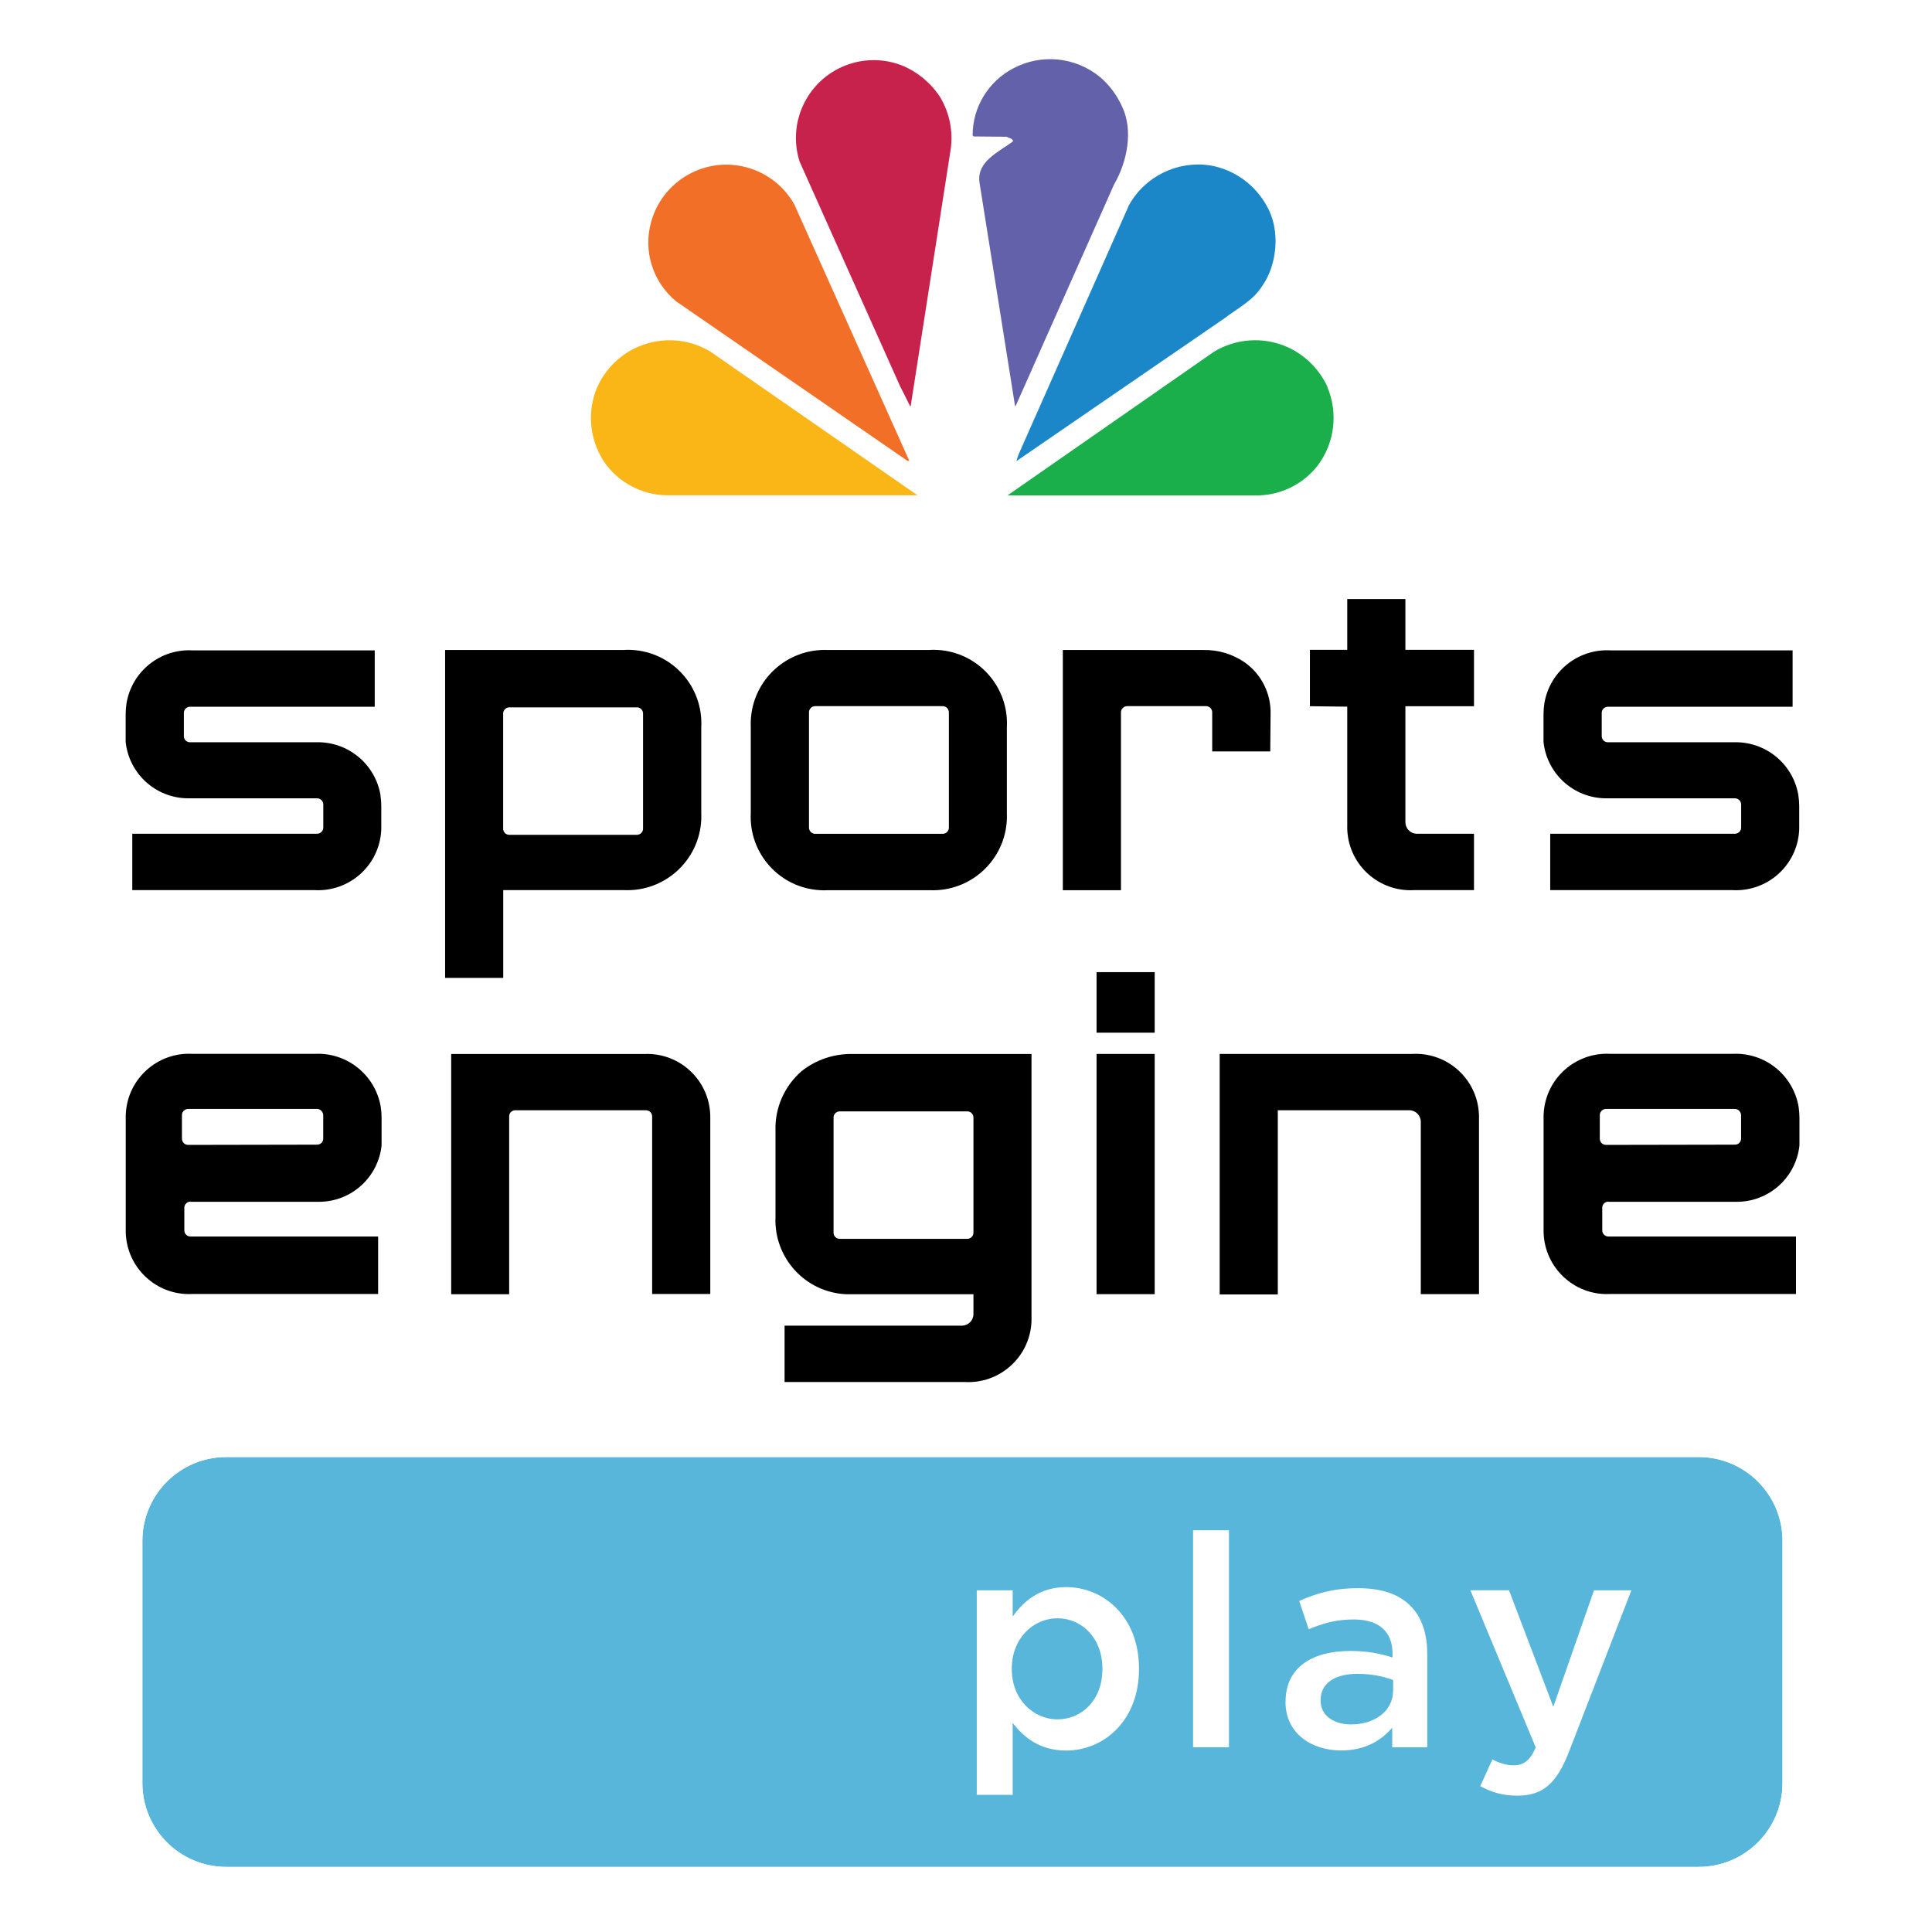
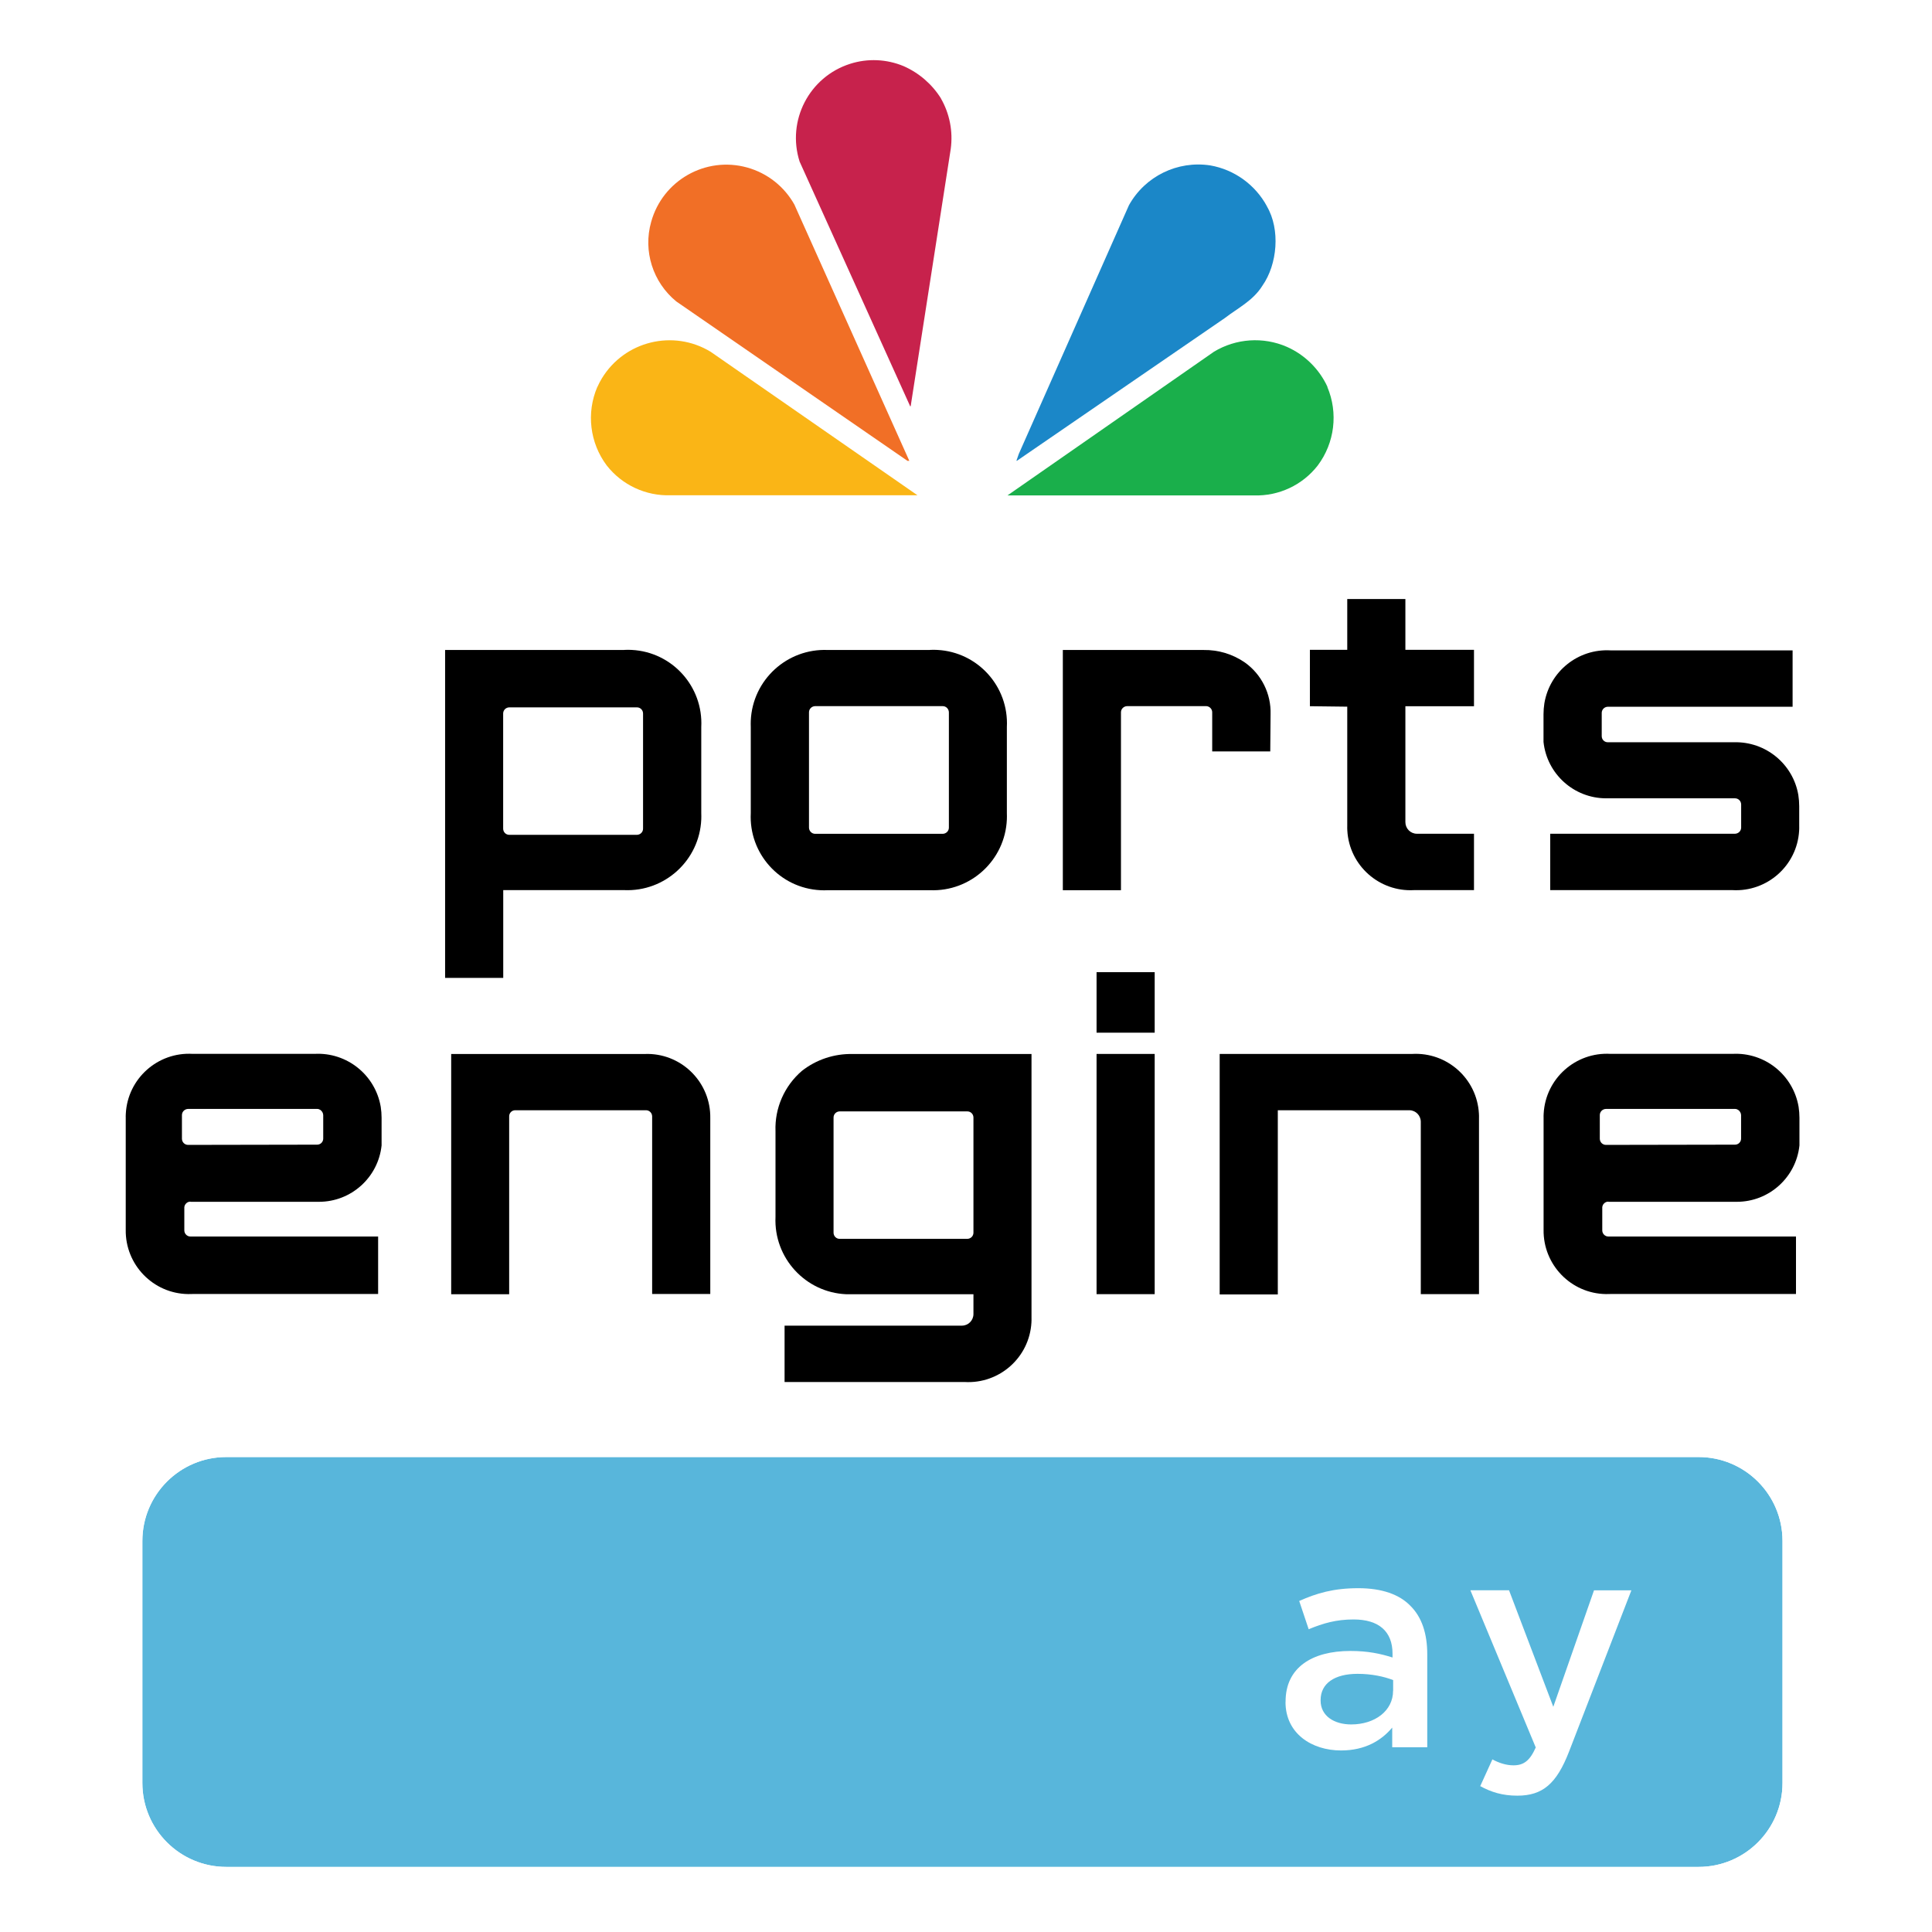
<svg xmlns="http://www.w3.org/2000/svg" width="200" height="200" viewBox="0 0 200 200" fill="none">
-   <rect width="200" height="200" fill="white" />
  <g clip-path="url(#clip0_2617_9070)">
    <path d="M99.536 9.405C100.66 7.564 102.525 5.65 104.526 4.853C108.168 3.298 112.368 3.912 115.413 6.432C118.195 8.8 119.518 12.459 118.896 16.063C119.598 15.847 120.283 15.576 120.945 15.265C125.145 14.006 129.68 15.496 132.319 18.997C134.383 21.803 134.893 25.462 133.674 28.723C133.028 30.341 132 31.785 130.685 32.933L130.82 33.06C134.75 33.252 138.615 36.305 139.819 40.028C141.046 43.767 140.026 47.881 137.197 50.616C134.941 52.84 132.048 53.622 128.82 53.518H70.252C65.438 53.622 61.724 51.493 59.723 47.212C58.153 43.536 58.918 38.84 61.867 36.05C63.701 34.105 66.02 33.315 68.523 32.917C65.685 30.429 64.386 26.61 65.127 22.903C65.877 19.563 68.22 16.804 71.408 15.536C74.293 14.46 77.498 14.667 80.216 16.118L80.311 16.015C79.57 11.765 81.475 7.938 84.958 5.595C88.09 3.474 93.12 3.522 96.204 5.778C97.575 6.727 98.715 7.962 99.544 9.405" fill="white" />
-     <path d="M116.13 10.968C117.374 13.503 116.656 16.828 115.325 19.1L105.163 41.974L105.083 42.069L101.393 18.869C101.098 16.652 103.497 15.696 104.876 14.62C104.812 14.293 104.438 14.309 104.207 14.157L100.779 14.125L100.684 14.014C100.684 11.104 102.302 8.441 104.876 7.085C107.769 5.539 111.308 5.882 113.851 7.954C114.823 8.776 115.596 9.804 116.122 10.96" fill="#6361AA" />
-     <path d="M97.4 10.187C98.308 11.765 98.667 13.607 98.42 15.417L94.283 41.981C94.283 42.021 94.283 42.053 94.227 42.069L93.159 39.941L82.774 16.724C81.427 12.491 83.762 7.962 88.002 6.607C89.82 6.025 91.78 6.113 93.542 6.846C95.136 7.548 96.483 8.712 97.408 10.187" fill="#C7224C" />
+     <path d="M97.4 10.187C98.308 11.765 98.667 13.607 98.42 15.417L94.283 41.981C94.283 42.021 94.283 42.053 94.227 42.069L82.774 16.724C81.427 12.491 83.762 7.962 88.002 6.607C89.82 6.025 91.78 6.113 93.542 6.846C95.136 7.548 96.483 8.712 97.408 10.187" fill="#C7224C" />
    <path d="M131.155 21.372C132.55 23.756 132.239 27.36 130.684 29.576C129.72 31.131 128.126 31.896 126.795 32.925L105.275 47.698H105.219L105.466 46.988L116.872 21.237C118.545 18.239 121.901 16.605 125.288 17.123C127.791 17.561 129.959 19.132 131.163 21.372" fill="#1B87C8" />
    <path d="M82.264 21.245L94.132 47.706H93.941L70.006 31.203C67.583 29.217 66.554 25.988 67.407 22.975C68.595 18.678 73.034 16.15 77.338 17.338C79.443 17.92 81.212 19.323 82.264 21.229" fill="#F16F26" />
    <path d="M137.403 40.052C138.543 42.747 138.169 45.84 136.415 48.184C134.837 50.217 132.382 51.365 129.807 51.286H104.294L125.671 36.409C127.958 35.029 130.772 34.838 133.219 35.906C135.076 36.728 136.566 38.203 137.419 40.044" fill="#1AAF4B" />
    <path d="M61.836 40.052C60.68 42.739 61.055 45.848 62.808 48.184C64.394 50.209 66.849 51.357 69.424 51.27H94.977L73.568 36.417C69.695 34.065 64.657 35.301 62.306 39.167C62.131 39.454 61.979 39.749 61.844 40.052" fill="#FAB516" />
    <path d="M64.609 67.287H46.077V101.234H52.095V92.145H64.609C68.833 92.329 72.412 89.052 72.595 84.826C72.603 84.603 72.603 84.38 72.595 84.165V75.267C72.81 71.074 69.59 67.494 65.398 67.279C65.135 67.263 64.879 67.263 64.617 67.279L64.609 67.287ZM66.569 85.783C66.569 86.134 66.29 86.413 65.94 86.421H52.717C52.366 86.421 52.087 86.134 52.087 85.783V73.864C52.087 73.513 52.366 73.234 52.717 73.226H65.94C66.29 73.226 66.569 73.513 66.569 73.864V85.783Z" fill="black" />
    <path d="M96.267 67.287H85.707C81.482 67.103 77.903 70.38 77.72 74.606C77.712 74.829 77.712 75.052 77.72 75.267V84.165C77.505 88.358 80.725 91.938 84.918 92.153C85.18 92.169 85.436 92.169 85.699 92.153H96.26C100.484 92.329 104.055 89.044 104.23 84.818C104.238 84.603 104.238 84.38 104.23 84.165V75.267C104.445 71.074 101.225 67.494 97.025 67.279C96.77 67.263 96.515 67.263 96.251 67.279L96.267 67.287ZM98.228 85.68C98.228 86.03 97.941 86.309 97.591 86.317H84.383C84.033 86.317 83.754 86.03 83.746 85.68V73.737C83.746 73.386 84.033 73.107 84.383 73.099H97.591C97.941 73.099 98.22 73.386 98.228 73.737V85.68Z" fill="black" />
    <path d="M135.602 73.107V67.271H139.467V62.009H145.485V67.271H152.587V73.107H145.485V85.106C145.485 85.759 146.003 86.301 146.665 86.309C146.665 86.309 146.681 86.309 146.689 86.309H152.587V92.145H146.394C142.783 92.353 139.682 89.602 139.475 85.99C139.467 85.823 139.459 85.663 139.467 85.496V73.154L135.602 73.107Z" fill="black" />
    <path d="M131.529 73.936C131.593 71.823 130.596 69.814 128.875 68.586C127.623 67.717 126.125 67.263 124.602 67.287H110.024V92.153H116.042V73.737C116.042 73.386 116.329 73.107 116.68 73.099H124.889C125.224 73.123 125.487 73.402 125.487 73.737V77.787H131.497L131.529 73.936Z" fill="black" />
-     <path d="M39.39 82.315C38.848 79.086 36.003 76.75 32.727 76.838H19.663C19.312 76.838 19.034 76.559 19.034 76.208V73.8C19.034 73.45 19.312 73.17 19.663 73.162H38.792V67.326H19.934C16.587 67.143 13.646 69.503 13.095 72.812C13.04 73.186 13.008 73.561 13.008 73.936V76.806C13.358 80.115 16.148 82.634 19.48 82.642H32.83C33.181 82.642 33.46 82.921 33.468 83.272V85.671C33.468 86.022 33.181 86.301 32.83 86.309H13.693V92.145H32.544C36.154 92.353 39.255 89.602 39.462 85.99C39.47 85.823 39.478 85.663 39.47 85.496V83.447C39.47 83.072 39.438 82.698 39.382 82.323L39.39 82.315Z" fill="black" />
    <path d="M106.789 109.111H88.257C86.36 109.071 84.503 109.685 83.013 110.857C81.203 112.412 80.191 114.708 80.279 117.092V125.989C80.096 130.214 83.371 133.794 87.596 133.978C87.819 133.986 88.042 133.986 88.257 133.978H100.771V136.027C100.771 136.68 100.253 137.222 99.591 137.23C99.591 137.23 99.591 137.23 99.583 137.23H81.219V143.066H99.854C103.465 143.274 106.565 140.523 106.773 136.911C106.781 136.744 106.789 136.585 106.781 136.417V109.119L106.789 109.111ZM100.771 127.607C100.771 127.958 100.492 128.237 100.141 128.245H86.918C86.567 128.245 86.289 127.958 86.289 127.607V115.688C86.289 115.338 86.567 115.059 86.918 115.051H100.141C100.492 115.051 100.771 115.338 100.771 115.688V127.607Z" fill="black" />
    <path d="M119.533 100.636V106.903H113.516V100.636H119.533ZM113.516 109.103H119.533V133.97H113.516V109.103Z" fill="black" />
    <path d="M147.08 133.97V116.135C147.08 115.481 146.562 114.939 145.9 114.931C145.9 114.931 145.884 114.931 145.876 114.931H132.278V134.001H126.261V109.103H146.179C149.798 108.896 152.898 111.662 153.097 115.282C153.105 115.441 153.113 115.593 153.105 115.752V133.97H147.088H147.08Z" fill="black" />
    <path d="M66.609 109.111H46.707V133.978H52.709V115.561C52.709 115.21 52.988 114.931 53.339 114.931H66.872C67.223 114.931 67.502 115.21 67.51 115.561V133.954H73.528V115.76C73.591 112.141 70.706 109.159 67.096 109.103C66.936 109.103 66.777 109.103 66.609 109.111Z" fill="black" />
    <path d="M19.719 124.41H33.022C36.354 124.41 39.151 121.891 39.502 118.574V115.704C39.502 115.33 39.47 114.955 39.414 114.58C38.856 111.28 35.915 108.92 32.576 109.095H19.942C16.324 108.888 13.223 111.654 13.024 115.274C13.016 115.433 13.008 115.585 13.016 115.744V127.304C12.96 130.924 15.854 133.914 19.472 133.962C19.631 133.962 19.783 133.962 19.942 133.954H39.143V128.006H19.719C19.369 128.006 19.081 127.719 19.081 127.368V124.969C19.113 124.642 19.392 124.387 19.719 124.394V124.41ZM18.834 117.881V115.433C18.834 115.082 19.121 114.803 19.472 114.795H32.831C33.062 114.795 33.277 114.939 33.381 115.146C33.428 115.234 33.46 115.338 33.46 115.441V117.865C33.46 118.216 33.181 118.495 32.831 118.495L19.472 118.519C19.121 118.519 18.842 118.24 18.834 117.889V117.881Z" fill="black" />
    <path d="M186.166 82.315C185.624 79.086 182.779 76.75 179.503 76.838H166.44C166.089 76.838 165.81 76.559 165.81 76.208V73.8C165.81 73.45 166.089 73.17 166.44 73.162H185.569V67.326H166.711C163.363 67.143 160.422 69.503 159.872 72.812C159.816 73.186 159.784 73.561 159.784 73.936V76.806C160.135 80.115 162.925 82.634 166.256 82.642H179.607C179.957 82.642 180.236 82.921 180.244 83.272V85.671C180.244 86.022 179.957 86.301 179.607 86.309H160.478V92.145H179.328C182.938 92.353 186.039 89.602 186.246 85.99C186.254 85.823 186.262 85.663 186.254 85.496V83.447C186.254 83.072 186.222 82.698 186.166 82.323V82.315Z" fill="black" />
    <path d="M166.496 124.41H179.798C183.13 124.41 185.928 121.891 186.278 118.574V115.704C186.278 115.33 186.246 114.955 186.191 114.58C185.633 111.28 182.692 108.92 179.352 109.095H166.719C163.1 108.888 160 111.654 159.8 115.274C159.792 115.433 159.784 115.585 159.792 115.744V127.304C159.737 130.924 162.63 133.914 166.248 133.962C166.408 133.962 166.559 133.962 166.719 133.954H185.92V128.006H166.504C166.153 128.006 165.866 127.719 165.866 127.368V124.969C165.898 124.642 166.177 124.387 166.504 124.394L166.496 124.41ZM165.611 117.881V115.433C165.611 115.082 165.898 114.803 166.248 114.795H179.607C179.838 114.795 180.053 114.939 180.157 115.146C180.205 115.234 180.237 115.338 180.237 115.441V117.865C180.237 118.216 179.958 118.495 179.607 118.495L166.248 118.519C165.898 118.519 165.619 118.24 165.611 117.889V117.881Z" fill="black" />
    <path d="M175.837 150.832H23.425C18.627 150.832 14.737 154.722 14.737 159.522V184.572C14.737 189.371 18.627 193.262 23.425 193.262H175.837C180.635 193.262 184.525 189.371 184.525 184.572V159.522C184.525 154.722 180.635 150.832 175.837 150.832Z" fill="#58B6DB" />
    <path d="M175.837 150.832C180.635 150.832 184.525 154.722 184.525 159.522V184.572C184.525 189.371 180.635 193.262 175.837 193.262H23.425C18.627 193.262 14.738 189.371 14.738 184.572V159.522C14.738 154.722 18.627 150.832 23.425 150.832H175.837ZM175.837 149.094H23.425C17.679 149.094 13 153.774 13 159.522V184.572C13 190.32 17.679 195 23.425 195H175.837C181.584 195 186.262 190.32 186.262 184.572V159.522C186.262 153.774 181.584 149.094 175.837 149.094Z" fill="white" />
-     <path d="M101.113 164.632H104.835V167.343C106.031 165.653 107.729 164.297 110.375 164.297C114.193 164.297 117.907 167.311 117.907 172.725V172.788C117.907 178.17 114.217 181.215 110.375 181.215C107.665 181.215 105.975 179.86 104.835 178.353V185.8H101.113V164.632ZM114.121 172.788V172.725C114.121 169.583 112.001 167.526 109.474 167.526C106.948 167.526 104.74 169.615 104.74 172.725V172.788C104.74 175.898 106.956 177.986 109.474 177.986C111.993 177.986 114.121 175.985 114.121 172.788Z" fill="white" />
-     <path d="M123.503 158.414H127.225V180.873H123.503V158.414Z" fill="white" />
    <path d="M133.083 176.201V176.137C133.083 172.629 135.817 170.907 139.786 170.907C141.604 170.907 142.895 171.186 144.154 171.584V171.186C144.154 168.882 142.735 167.646 140.121 167.646C138.304 167.646 136.957 168.045 135.474 168.658L134.494 165.733C136.279 164.935 138.033 164.409 140.615 164.409C143.046 164.409 144.864 165.055 145.995 166.227C147.191 167.399 147.749 169.121 147.749 171.242V180.873H144.122V178.839C143.014 180.163 141.325 181.207 138.83 181.207C135.785 181.207 133.075 179.453 133.075 176.193L133.083 176.201ZM144.218 175.029V173.92C143.261 173.554 142.002 173.275 140.528 173.275C138.128 173.275 136.71 174.287 136.71 175.985V176.049C136.71 177.62 138.097 178.513 139.874 178.513C142.337 178.513 144.21 177.093 144.21 175.037L144.218 175.029Z" fill="white" />
    <path d="M165.006 164.632H168.879L162.423 181.335C161.132 184.66 159.689 185.887 157.075 185.887C155.537 185.887 154.365 185.521 153.233 184.899L154.492 182.132C155.17 182.499 155.911 182.746 156.676 182.746C157.72 182.746 158.366 182.284 158.98 180.897L152.213 164.624H156.214L160.797 176.687L165.013 164.624L165.006 164.632Z" fill="white" />
  </g>
  <defs>
    <clipPath id="clip0_2617_9070">
      <rect width="173.278" height="191" fill="white" transform="translate(13 4)" />
    </clipPath>
  </defs>
</svg>